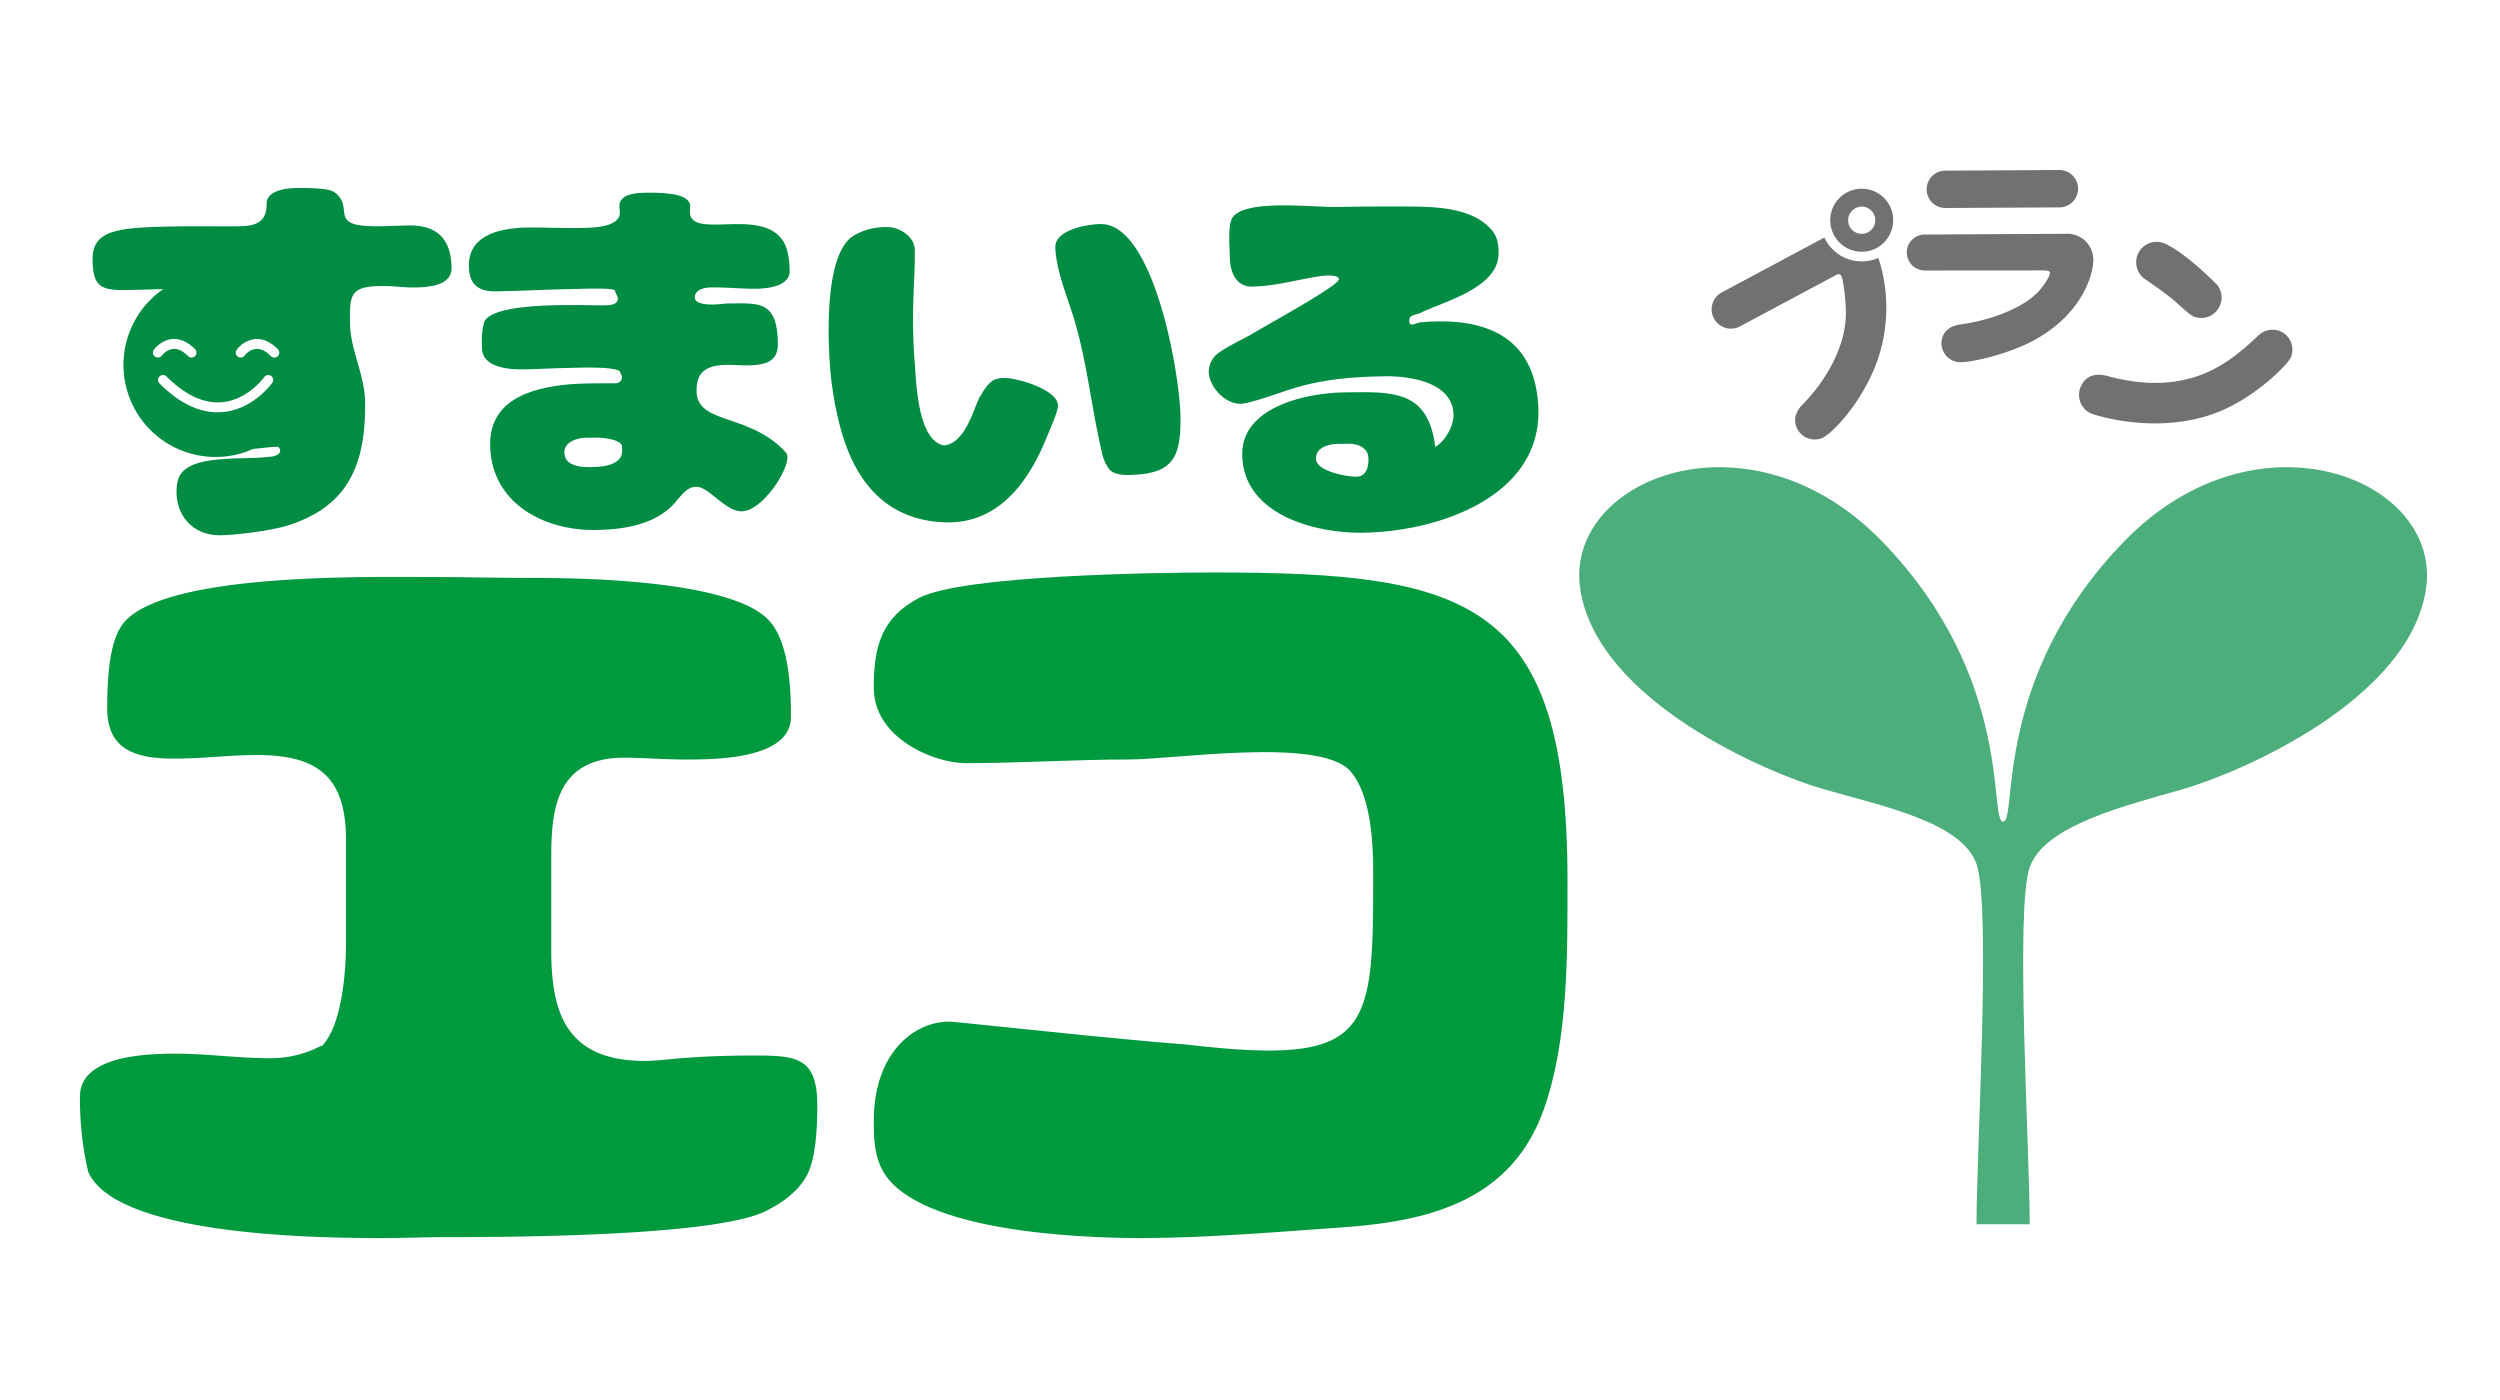
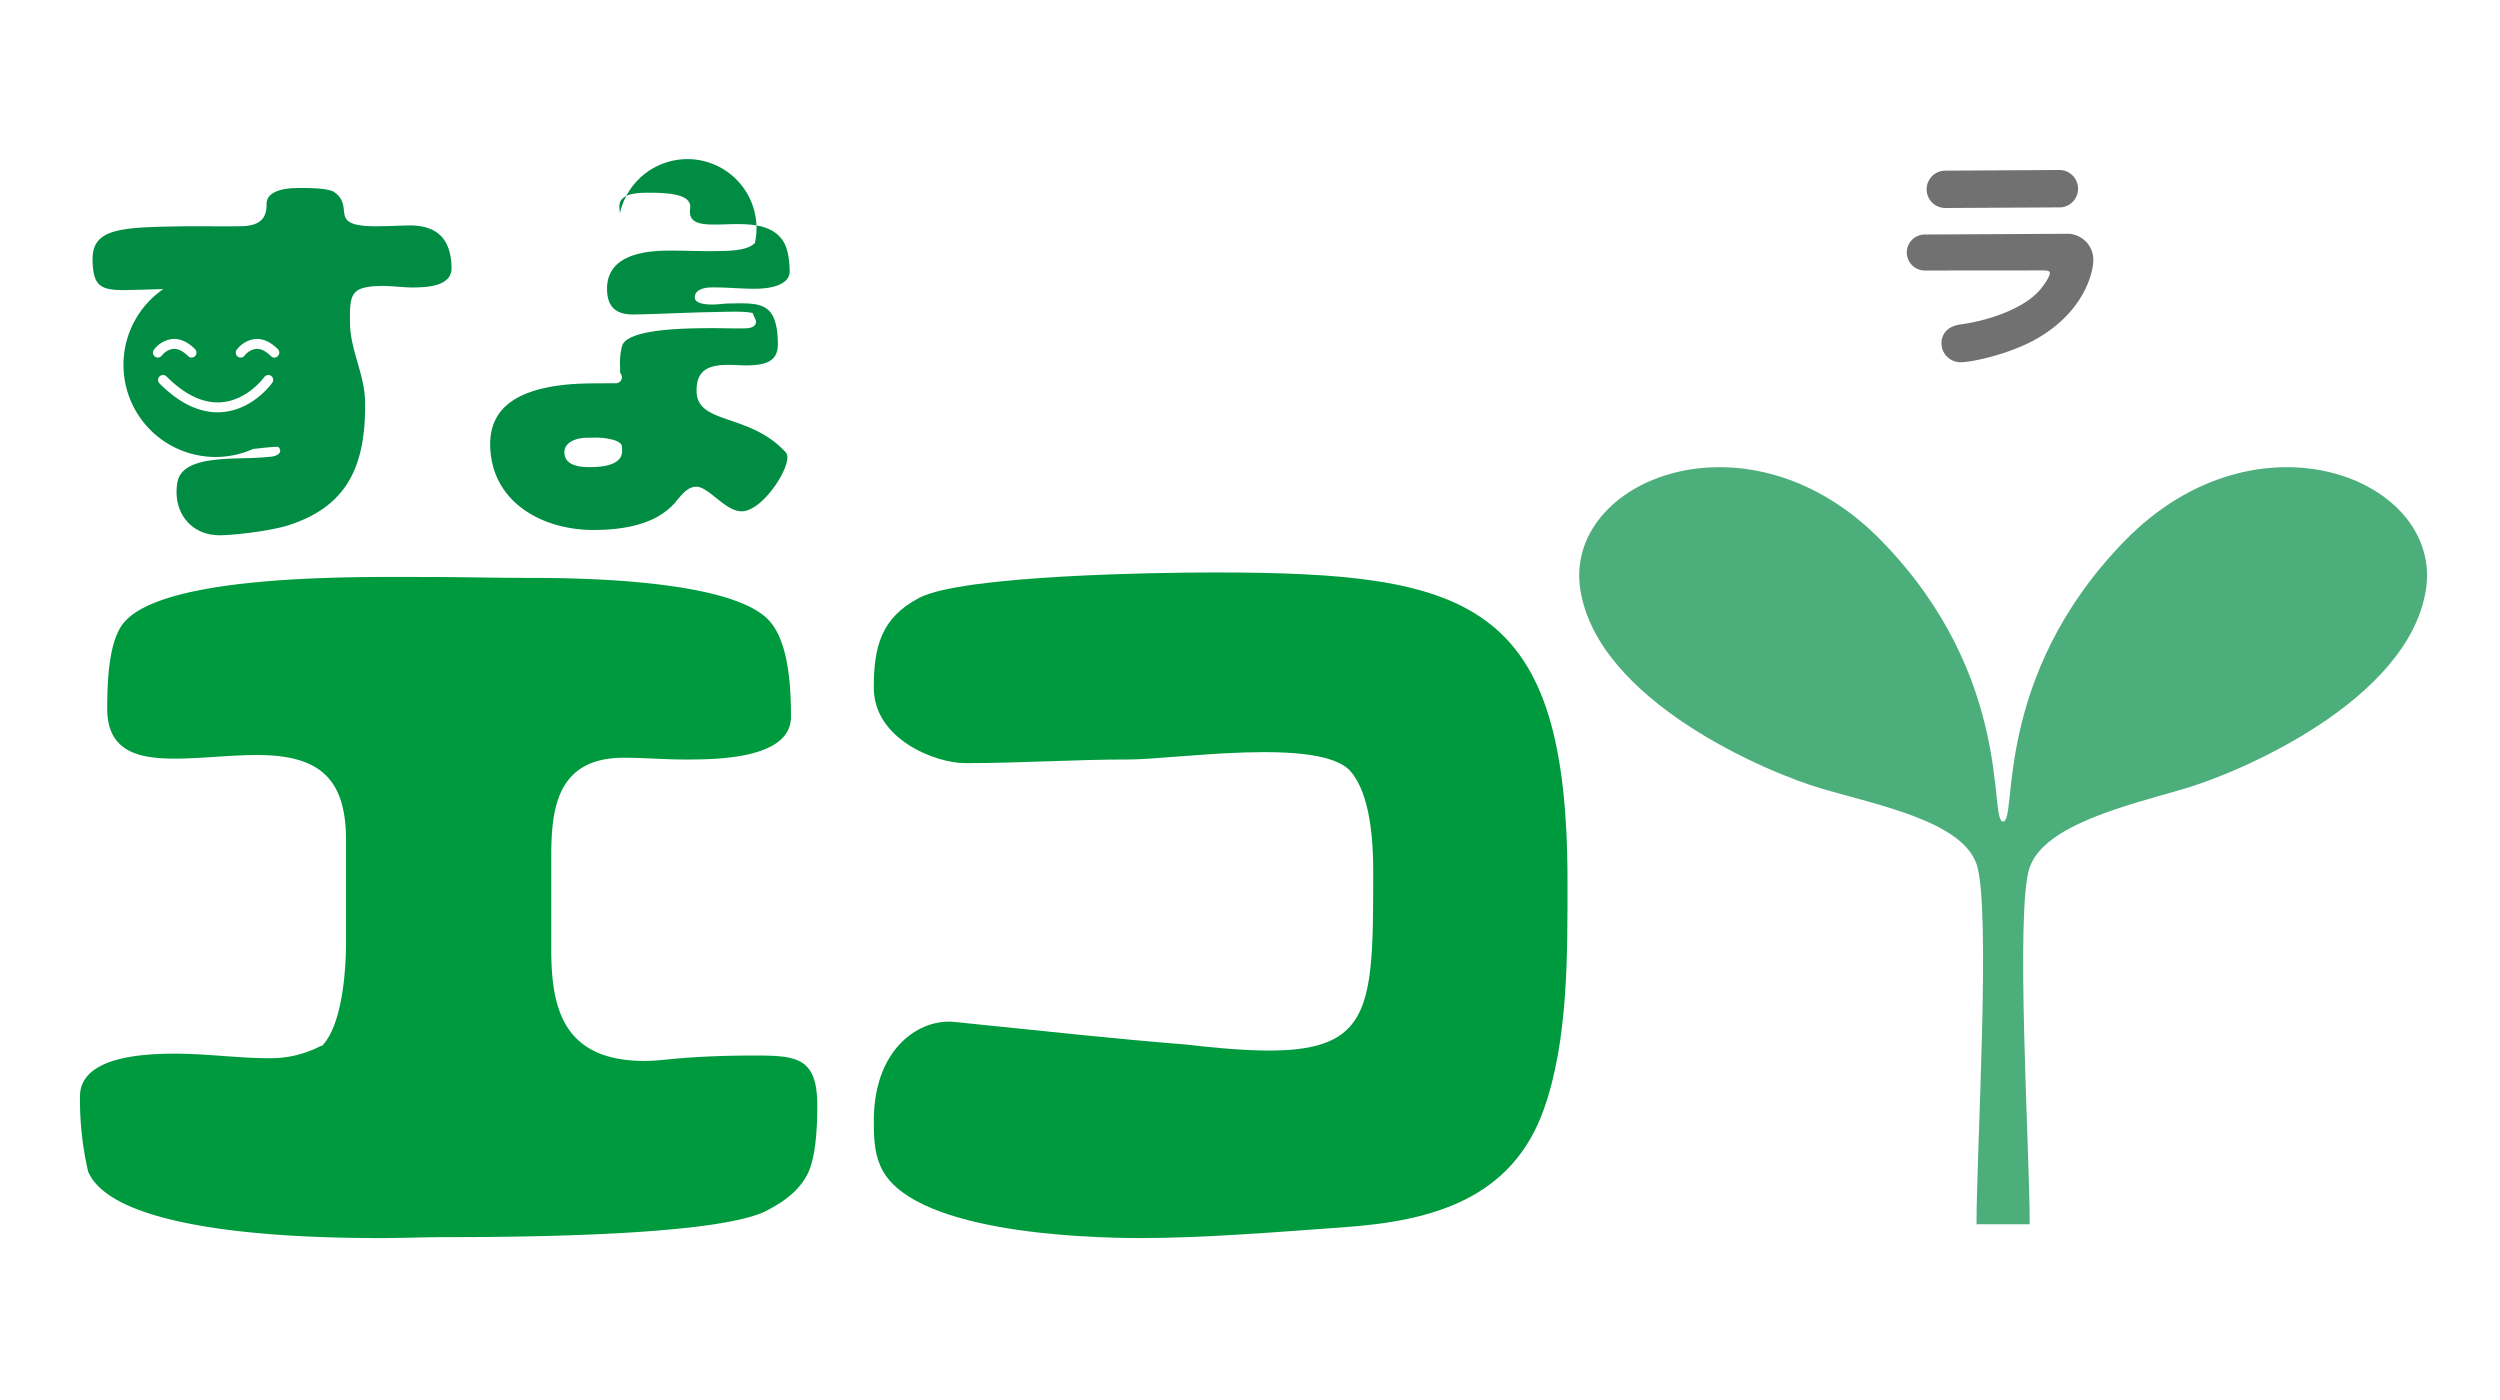
<svg xmlns="http://www.w3.org/2000/svg" width="750" height="420" viewBox="0 0 750 420">
  <g id="グループ_2202" data-name="グループ 2202" transform="translate(-796 -1970)">
    <g id="グループ_2020" data-name="グループ 2020" transform="translate(820 2021)">
      <g id="グループ_2018" data-name="グループ 2018">
        <g id="グループ_2017" data-name="グループ 2017" transform="translate(0 89.157)">
          <path id="パス_8965" data-name="パス 8965" d="M420.228,192.062c0,17.689,3.541,33.5,28.043,33.5,2.455,0,5.192-.283,7.915-.55,8.435-.8,16.618-1.071,25.053-1.071,12.542,0,18.8.536,18.8,14.966,0,7.364-.55,16.618-3.288,21.259-2.708,4.909-7.6,8.168-12.512,10.622-15.8,7.349-75.456,7.632-95.064,7.632-6.546,0-13.359.283-19.891.283-18.536,0-79.547-.565-87.982-19.891a96.005,96.005,0,0,1-2.455-22.628c0-12.244,20.158-12.794,28.609-12.794,9.521,0,18.789,1.354,28.058,1.354a32.245,32.245,0,0,0,15.784-3.793v.268c6.546-6.546,7.365-24.235,7.365-31.331V159.378c0-18.79-8.183-25.588-26.7-25.588-8.167,0-16.618,1.086-24.785,1.086-10.89,0-20.159-2.187-20.159-15,0-8.718.536-19.876,4.627-25.335,11.44-15.249,71.648-14.163,90.169-14.163,10.9,0,22.063.283,32.953.283,16.082,0,59.939.833,70.829,12.809,6,6.531,6.546,20.411,6.546,28.861,0,12.809-22.881,12.809-31.866,12.809-6,0-12.274-.535-18.269-.535-20.412,0-21.78,15.8-21.78,29.962Z" transform="translate(-278.852 -47.442)" fill="#009a3e" />
          <path id="パス_8966" data-name="パス 8966" d="M319.109,215.119c29.412,2.99,46.03,4.88,69.728,6.8,55.848,6.531,55.848-3.541,55.848-52.293,0-8.733-.833-22.9-6.814-29.709-8.985-10.354-52.843-3.541-66.47-3.541-16.334,0-32.7,1.1-49.034,1.1-9.254,0-27.508-7.334-27.508-22.6,0-12.274,2.172-20.991,13.612-26.987,13.077-6.8,71.365-7.617,88.534-7.617,76.825,0,105.968,8.435,105.968,92.609,0,21.78.268,47.666-7.081,68.375-9.537,26.972-33.5,33.5-59.389,35.407-19.341,1.369-42.221,3.288-61.561,3.288-18.522,0-70-1.919-78.179-21.81-1.9-4.374-1.9-9.254-1.9-13.9C295.127,222.468,309.022,214.018,319.109,215.119Z" transform="translate(-56.723 -48.689)" fill="#009a3e" />
          <path id="パス_8967" data-name="パス 8967" d="M444.239,305.279c0-22.509-4.433-94.424,0-107.114,4.448-12.72,29.278-18.581,46.118-23.476,16.856-4.88,67.393-26.422,72.719-59.672s-50.537-55.774-90.452-14.654c-39.915,41.031-31.926,84.1-36.375,84.1-4.418,0,3.556-43.069-36.359-84.1-39.9-41.12-95.778-18.6-90.452,14.654s55.863,54.792,72.734,59.672c16.841,4.895,41.67,9.774,46.1,22.494s0,85.587,0,108.1Z" transform="translate(140.68 -78.151)" fill="#4caf7b" />
        </g>
-         <path id="パス_8968" data-name="パス 8968" d="M320.3,113.807a5.786,5.786,0,0,1-5.817-10l31.048-16.618a12.4,12.4,0,0,0,16.216,6.114,48.158,48.158,0,0,1,.372,28.727c-3.689,12.467-13.3,23.4-17.168,25.276a5.907,5.907,0,0,1-7.557-2.737c-1.845-3.794.922-6.605,1.7-7.379,7.141-7.245,13.018-17.718,12.9-27.508-.044-4.359-.759-9.774-1.4-11.054-.193-.387-.729-.565-1.369-.283Zm40.674-23.342a9.455,9.455,0,1,1,4.284-12.616A9.533,9.533,0,0,1,360.975,90.465Zm-6-12.125a4.072,4.072,0,1,0,5.43,1.889A4,4,0,0,0,354.979,78.34Z" transform="translate(177.766 -66.929)" fill="#727171" />
        <path id="パス_8969" data-name="パス 8969" d="M321.182,102.314a5.453,5.453,0,0,1-5.49-5.7,5.4,5.4,0,0,1,5.252-5.1l42.414-.223a7.823,7.823,0,0,1,8.286,8.2c-.119,3.645-2.871,15.591-17.763,23.729-8,4.329-19.043,6.71-22.3,6.605A5.706,5.706,0,0,1,326.092,124c.015-.625.134-4.7,5.623-5.5,9.848-1.369,19.5-5.252,23.848-10.295.937-1.086,3.02-3.853,3.05-5.177.03-.744-1.279-.714-2.187-.744ZM361.44,72.158a5.614,5.614,0,0,1,.372,11.217l-34.411.179a5.6,5.6,0,0,1-.312-11.2Z" transform="translate(232.346 -72.158)" fill="#727171" />
-         <path id="パス_8970" data-name="パス 8970" d="M328.11,113.98c24.68,6.531,36.806-4.79,44.735-12.169a6.143,6.143,0,0,1,6.918-1.279,6.046,6.046,0,0,1,2.96,7.721c-1.041,2.246-9.729,11.069-20.292,15.77-18.6,8.227-38.9,1.458-39.8,1.041a6.144,6.144,0,0,1-2.9-8.123C321.891,112.314,326.429,113.5,328.11,113.98Zm25.216-18.046c-1.116-.521-5.073-4.27-5.951-4.984-2.678-2.157-5.475-4.136-8.316-6.07a6.145,6.145,0,0,1,5.921-10.726c6.561,3.065,15.532,12.244,15.815,12.616a6.132,6.132,0,0,1-7.469,9.164Z" transform="translate(280.552 -52.062)" fill="#727171" />
      </g>
      <g id="グループ_2019" data-name="グループ 2019" transform="translate(3.763 5.401)">
-         <path id="パス_8971" data-name="パス 8971" d="M331.951,126.273h.119c-1.681-1.637-12.437-1.145-15.189-1.1-4.641.074-9.313.372-13.835.431-5.029.074-12.214-.759-12.422-6.263l-.015-1.443a20.584,20.584,0,0,1,.625-6.338c1.726-5.162,20.009-5.177,24.785-5.237,3.942-.074,7.766.119,11.723.06,1.547-.03,3.689-.179,3.66-2.2l-1-2.38c-2.157-.7-9.432-.342-11.946-.313-8.019.134-15.889.6-23.774.714-5.252.06-7.914-2.172-7.989-7.543-.134-9.67,9.863-11.485,17.644-11.6,5.014-.06,10.146.208,15.293.134,3.214-.06,9.09-.015,11.426-2.425A3.027,3.027,0,0,0,332,78.83c-.015-.7-.149-1.428-.149-2.142-.045-3.7,4.954-4.017,7.707-4.061,2.99-.03,10.741-.149,12.824,2.321,1.086,1.294.61,2.023.625,3.451.134,8.6,21.973-1.874,28.222,9.164,1.354,2.485,1.651,5.832,1.7,8.584.045,4.4-6.382,5.207-9.745,5.266-4.656.074-9.193-.461-13.85-.387-1.19.015-4.909.3-4.865,3.05.03,2.038,4.211,2.113,5.638,2.068,1.562-.015,2.976-.283,4.552-.3,9.3-.134,14.565-.7,14.729,11.976.089,5.371-3.482,6.486-9.09,6.591-2.038.015-4.061-.193-6.218-.149-5.624.074-9.179,1.681-9.075,7.9.119,10.131,15.963,6.442,26.778,18.373,2.544,2.708-6.085,16.8-12.66,17.614-5.118.669-10.37-7.379-14.193-7.334-2.871.045-4.389,2.589-6.144,4.4l.1-.015c-5.742,6.918-15.517,8.48-24.13,8.584-15.636.253-31.42-8.123-31.674-25.44-.163-12.08,9.566-16.528,21.378-18,5.356-.669,10.741-.506,16.127-.58a1.831,1.831,0,0,0,1.994-2.2Zm-10.1,19.861c-2.633.03-6.561,1.175-6.5,4.4.044,4.047,4.835,4.448,7.944,4.4,3.229-.03,9.432-.491,9.373-4.909l-.03-1.19c-.03-2.276-6.114-2.8-7.811-2.752Z" transform="translate(-173.793 -71.199)" fill="#008d43" />
-         <path id="パス_8972" data-name="パス 8972" d="M346.636,119.427c3.824-.059,16.067,3.481,16.127,8.257.029,1.785-2.633,7.677-3.317,9.358-6.353,15.888-16.231,26.526-31.3,25.663-19.132-1.026-27.344-15.011-31-29.65a100.683,100.683,0,0,1-2.767-16.93c-1.027-13.984-.729-34.648,7.082-39.409a19.066,19.066,0,0,1,10.25-2.544c3.332-.045,8.034,2.737,8.078,6.814.09,5.014-.223,8.242-.387,14.222a164.332,164.332,0,0,0,.4,19.95c.461,6.085.937,22.806,8.614,24.487,6.56-.327,9.149-11.47,10.9-14.609v.1C342,120.335,343.527,119.472,346.636,119.427Zm37.223,29.1c-1.785.03-4.3-.193-5.638-1.592a12.707,12.707,0,0,1-2.351-5.46c-3.065-12.988-4.314-26.228-8.093-39.082-1.889-6.427-5.713-15.472-5.817-22.271-.074-5.118,9.581-6.814,13.538-6.873,16.112-.253,23.818,45.2,24,57.619C399.673,143.513,397.233,148.318,383.859,148.527Z" transform="translate(-73.122 -62.434)" fill="#008d43" />
-         <path id="パス_8973" data-name="パス 8973" d="M361.851,108.155c.268,1.071,2.158-.045,3.243-.193,17.049-1.532,34.068,2.514,35.362,24.963,1.592,27.21-29.932,37.832-52.516,38.145-14.565.223-36.032-5.445-36.285-23.372-.223-14.446,19.326-18.537,30.557-18.715,14.8-.223,25.2-.714,27.344,16.335,2.961-1.592,5.535-6.412,5.49-9.521-.148-9.908-13.077-11.768-20.723-11.649-9.313.134-18.388.863-27.3,3.615-3.228,1-13.211,4.627-15.829,4.642-4.656.089-9.521-5.1-9.58-9.64a7.054,7.054,0,0,1,2.663-5.43c3.2-2.306,6.516-3.794,9.848-5.624,3.318-2.083,26.541-14.713,26.526-16.647-.03-1.428-3.838-1.265-6.368-.848-6.531,1.056-12.973,2.916-19.652,3.02-4.433.06-6.635-3.6-6.71-9.1-.029-2.5-.6-9.06.67-11.366,3.377-5.891,23.729-3.317,31.137-3.422,8.242-.119,16.246-.223,23.773-.1,7.662.1,17.585.7,23.045,7.066,1.711,2.008,1.979,4.284,2.008,6.8.149,10.161-15.323,14.3-22.672,17.644C364.1,105.953,361.211,105.3,361.851,108.155ZM340.4,144.425c-2.871.03-6.68,1.041-6.62,4.508.044,3.7,9.268,5.371,12.14,5.326,2.975-.045,3.645-2.931,3.6-5.43-.03-3.228-3.139-4.493-6.01-4.448Z" transform="translate(33.253 -67.661)" fill="#008d43" />
+         <path id="パス_8971" data-name="パス 8971" d="M331.951,126.273h.119l-.015-1.443a20.584,20.584,0,0,1,.625-6.338c1.726-5.162,20.009-5.177,24.785-5.237,3.942-.074,7.766.119,11.723.06,1.547-.03,3.689-.179,3.66-2.2l-1-2.38c-2.157-.7-9.432-.342-11.946-.313-8.019.134-15.889.6-23.774.714-5.252.06-7.914-2.172-7.989-7.543-.134-9.67,9.863-11.485,17.644-11.6,5.014-.06,10.146.208,15.293.134,3.214-.06,9.09-.015,11.426-2.425A3.027,3.027,0,0,0,332,78.83c-.015-.7-.149-1.428-.149-2.142-.045-3.7,4.954-4.017,7.707-4.061,2.99-.03,10.741-.149,12.824,2.321,1.086,1.294.61,2.023.625,3.451.134,8.6,21.973-1.874,28.222,9.164,1.354,2.485,1.651,5.832,1.7,8.584.045,4.4-6.382,5.207-9.745,5.266-4.656.074-9.193-.461-13.85-.387-1.19.015-4.909.3-4.865,3.05.03,2.038,4.211,2.113,5.638,2.068,1.562-.015,2.976-.283,4.552-.3,9.3-.134,14.565-.7,14.729,11.976.089,5.371-3.482,6.486-9.09,6.591-2.038.015-4.061-.193-6.218-.149-5.624.074-9.179,1.681-9.075,7.9.119,10.131,15.963,6.442,26.778,18.373,2.544,2.708-6.085,16.8-12.66,17.614-5.118.669-10.37-7.379-14.193-7.334-2.871.045-4.389,2.589-6.144,4.4l.1-.015c-5.742,6.918-15.517,8.48-24.13,8.584-15.636.253-31.42-8.123-31.674-25.44-.163-12.08,9.566-16.528,21.378-18,5.356-.669,10.741-.506,16.127-.58a1.831,1.831,0,0,0,1.994-2.2Zm-10.1,19.861c-2.633.03-6.561,1.175-6.5,4.4.044,4.047,4.835,4.448,7.944,4.4,3.229-.03,9.432-.491,9.373-4.909l-.03-1.19c-.03-2.276-6.114-2.8-7.811-2.752Z" transform="translate(-173.793 -71.199)" fill="#008d43" />
        <path id="パス_8974" data-name="パス 8974" d="M373.947,83.752c-2.976.059-5.966.208-8.837.238-16.127.253-7.007-5.49-13.4-10.176-1.934-1.413-8.985-1.309-11.6-1.279-3.005.03-8.837.744-8.792,4.775.089,5.266-3.124,6.62-7.9,6.68-5.847.1-11.708-.06-17.57.03-18.492.283-26.868.625-26.734,10.072.119,7.766,2.291,9.149,9.819,9.045,3.793-.06,7.587-.179,11.41-.3a27.621,27.621,0,0,0,15.7,50.374,27.3,27.3,0,0,0,11.2-2.4c2.484-.238,5.058-.625,7.528-.655,1.443,1.294.4,2.975-3.065,3.035-8.465,1.071-25.47-1.19-27.136,7.558-1.547,8.733,3.823,16.067,12.9,15.948,5.133-.089,15.264-1.413,20.158-2.916,17.838-5.638,23.52-17.808,23.238-37.148-.119-8.123-4.4-15.457-4.523-23.476-.119-8.718.075-11.113,9.507-11.247,3.229-.045,6.472.491,9.7.446,4.061-.045,11.336-.387,11.262-5.891C386.667,87.992,382.665,83.633,373.947,83.752Zm-76.438,37.311a8.124,8.124,0,0,1,5.49-3.243c2.336-.193,4.642.833,6.858,3.035a1.51,1.51,0,0,1,0,2.1,1.452,1.452,0,0,1-1.042.431,1.381,1.381,0,0,1-1.041-.431c-1.577-1.547-3.065-2.291-4.508-2.172a5.251,5.251,0,0,0-3.362,1.994,1.473,1.473,0,0,1-2.053.327A1.444,1.444,0,0,1,297.509,121.064Zm35.5,9.893c-.223.342-5.742,8-14.892,8.792-.491.03-.981.06-1.487.06-5.832,0-11.693-2.9-17.436-8.658a1.483,1.483,0,0,1,2.1-2.1c5.593,5.594,11.158,8.2,16.573,7.736,7.781-.655,12.7-7.468,12.75-7.528a1.5,1.5,0,0,1,2.068-.372A1.477,1.477,0,0,1,333.006,130.957Zm1.681-8a1.438,1.438,0,0,1-2.083,0c-1.562-1.562-3.094-2.291-4.522-2.172a5.33,5.33,0,0,0-3.333,1.979,1.462,1.462,0,0,1-1.2.625,1.442,1.442,0,0,1-.863-.268,1.461,1.461,0,0,1-.342-2.053,8.177,8.177,0,0,1,5.5-3.243c2.32-.193,4.626.833,6.843,3.035A1.482,1.482,0,0,1,334.687,122.953Z" transform="translate(-279.105 -72.521)" fill="#008d43" />
      </g>
    </g>
    <rect id="長方形_1238" data-name="長方形 1238" width="750" height="420" transform="translate(796 1970)" fill="none" />
  </g>
</svg>